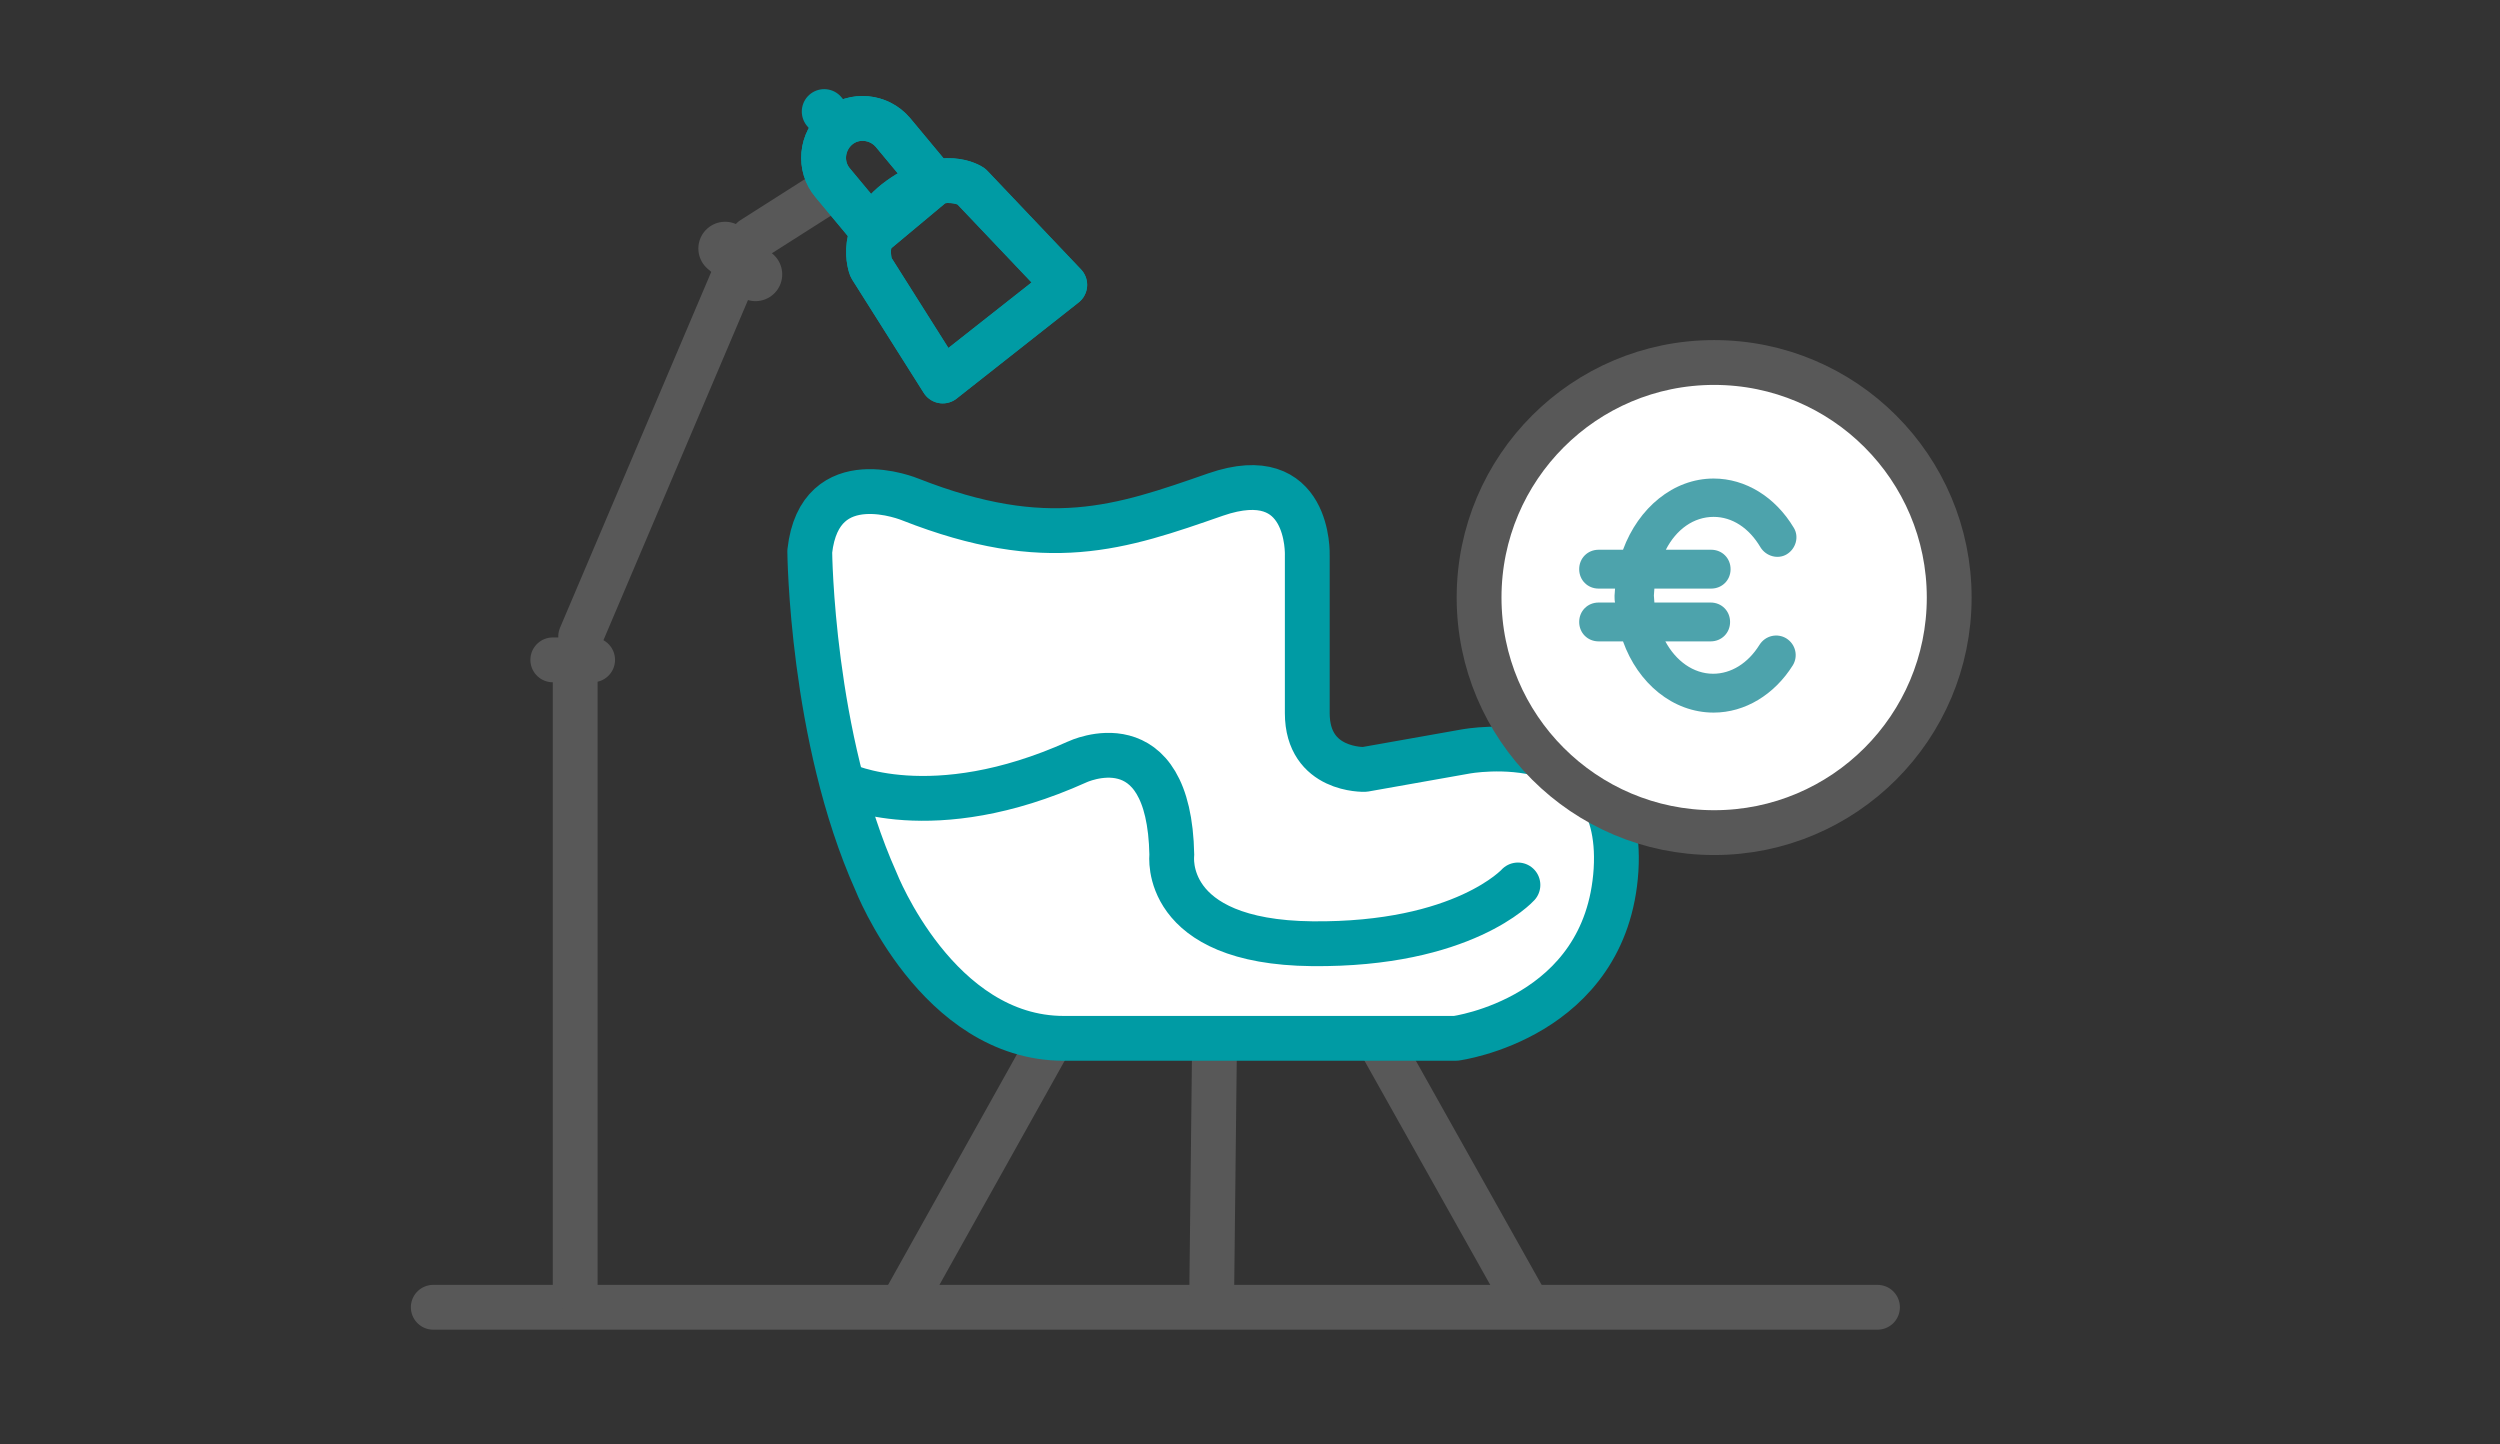
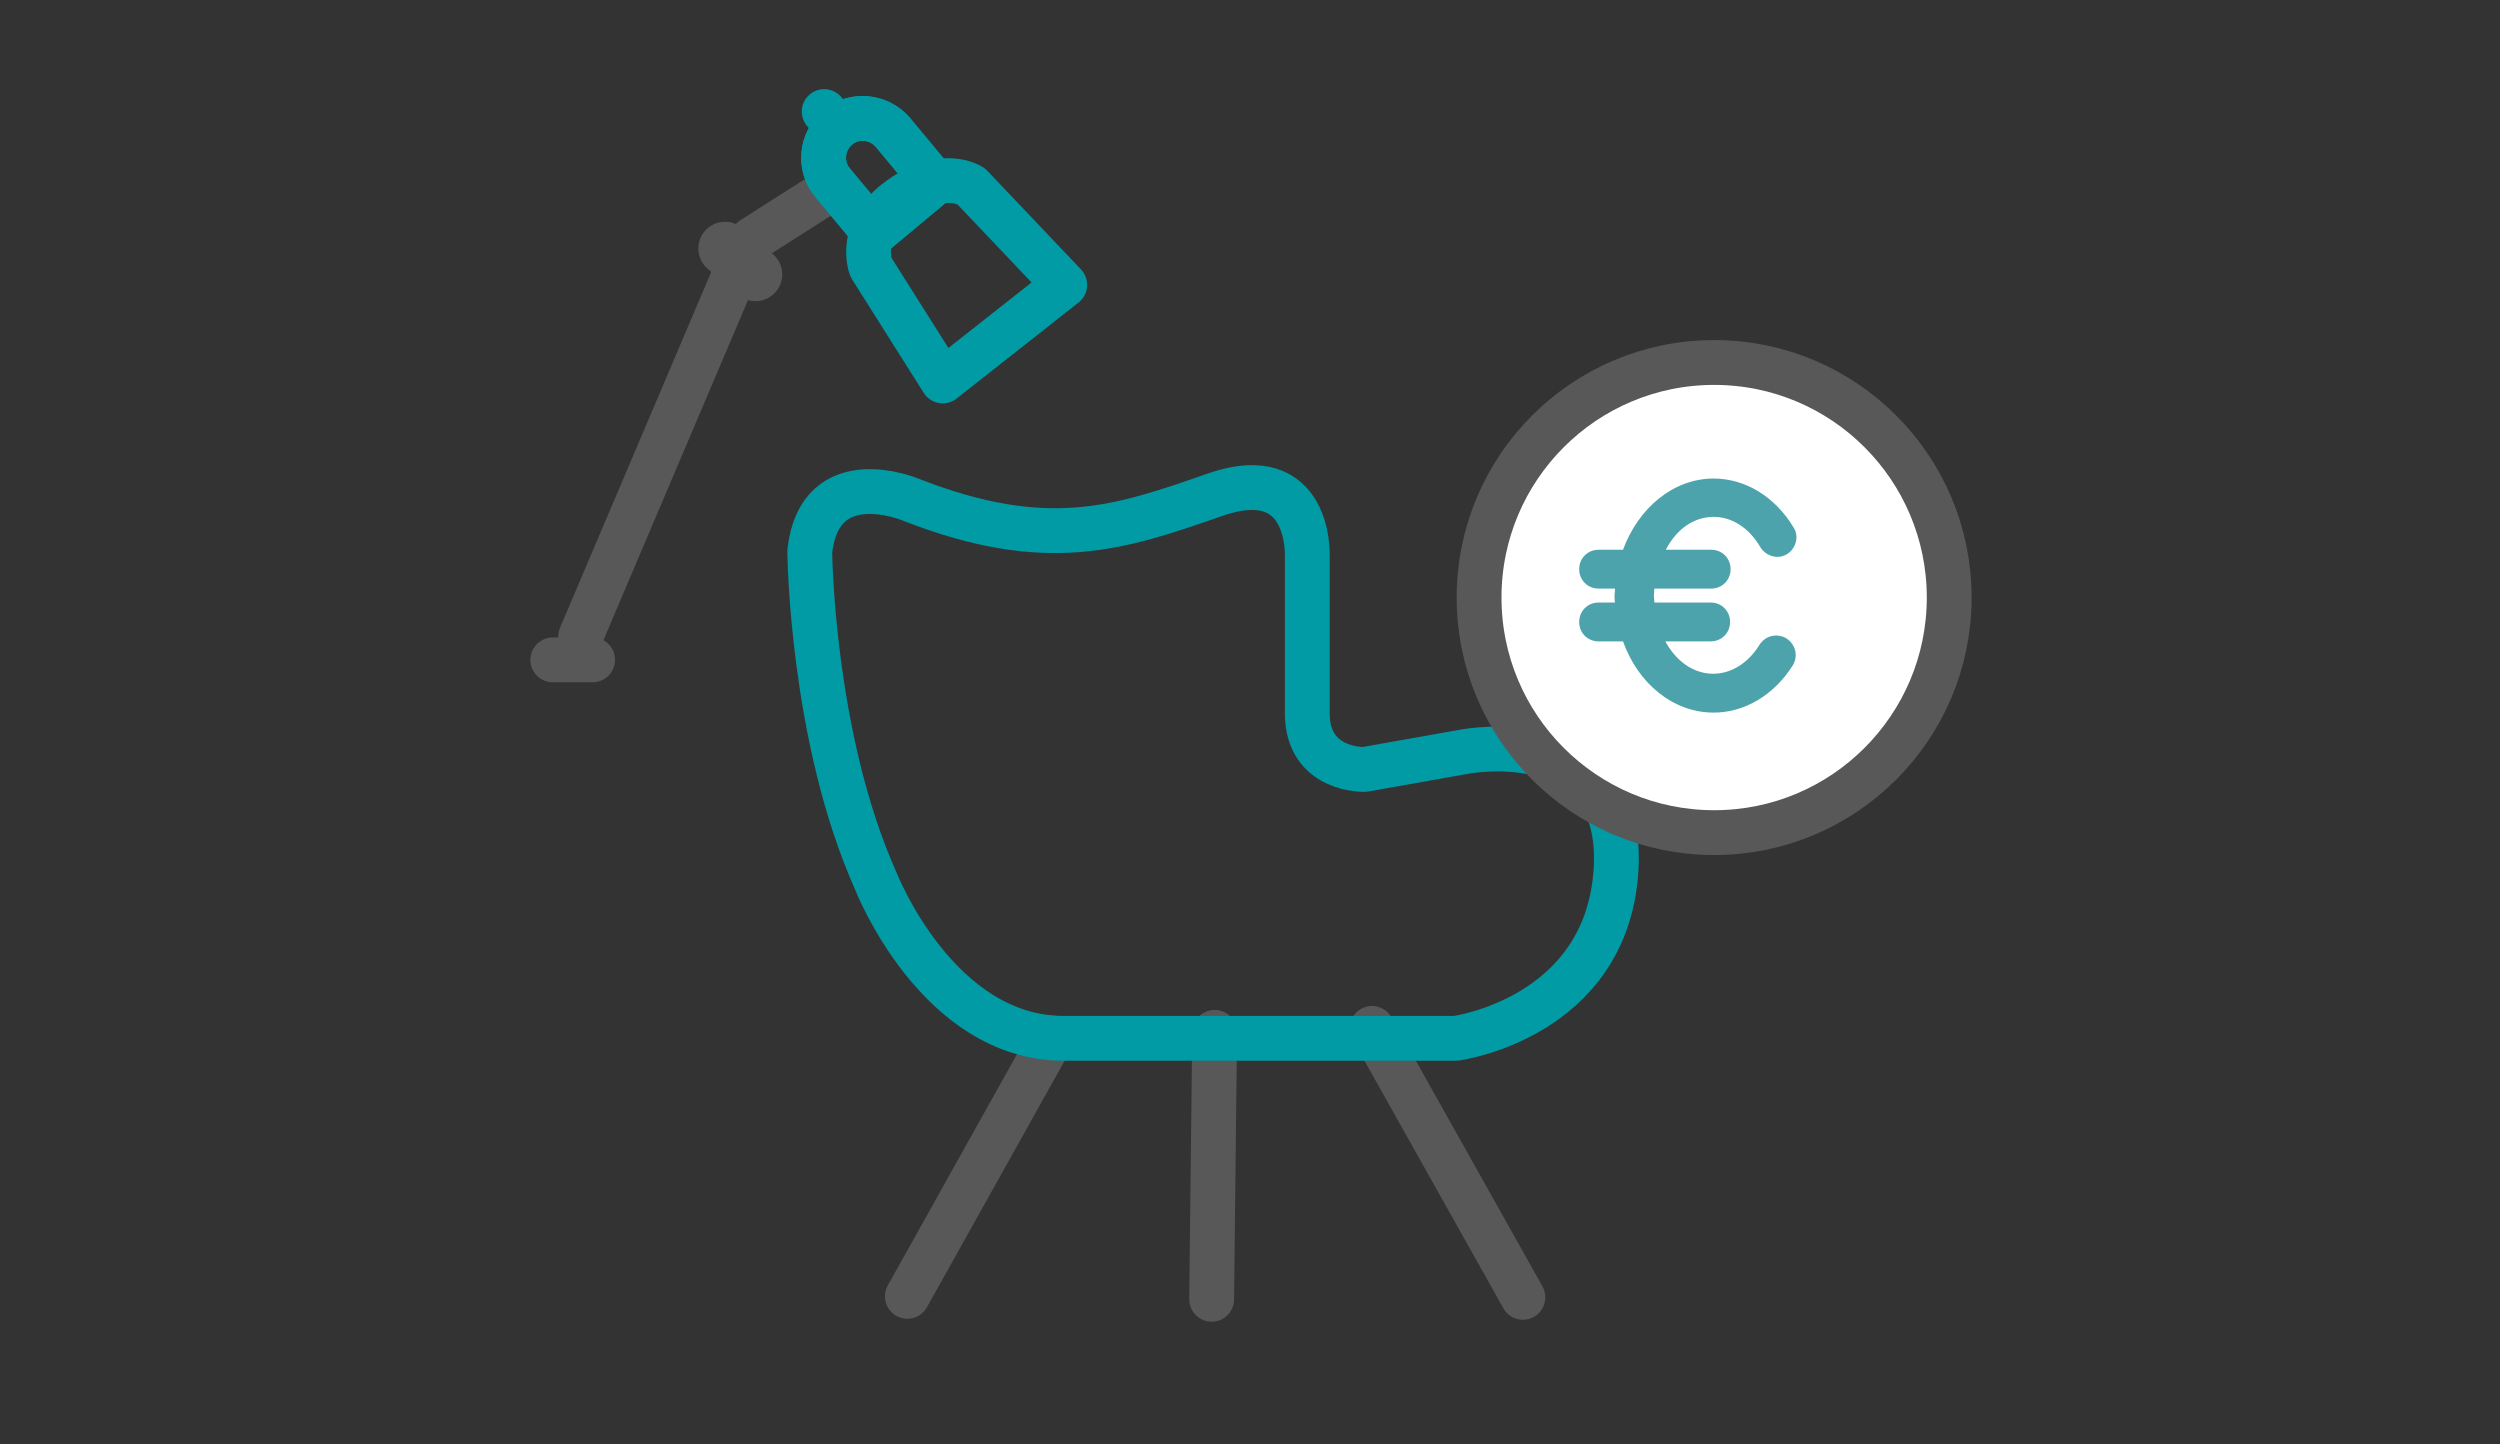
<svg xmlns="http://www.w3.org/2000/svg" id="ingombro" viewBox="0 0 502 290">
  <rect x="0" y="0" width="502" height="290" fill="#333333" stroke="none" />
-   <line x1="87" y1="262.5" x2="377" y2="262.5" style="fill: none; stroke: #585858; stroke-linecap: round; stroke-linejoin: round; stroke-width: 9px;" />
  <g>
    <line x1="211.2" y1="208.4" x2="182.2" y2="260.3" style="fill: none; stroke: #585858; stroke-linecap: round; stroke-linejoin: round; stroke-width: 9px;" />
    <line x1="243.9" y1="207.3" x2="243.3" y2="260.9" style="fill: none; stroke: #585858; stroke-linecap: round; stroke-linejoin: round; stroke-width: 9px;" />
    <line x1="275.5" y1="206.5" x2="305.8" y2="260.5" style="fill: none; stroke: #585858; stroke-linecap: round; stroke-linejoin: round; stroke-width: 9px;" />
-     <path d="M162.6,110.7s.3,37.6,13.3,66.6c0,0,12.3,31.8,37.7,31.8h78.7s30.3-4.3,32.2-34.1c1.8-29.8-30.2-23.9-30.2-23.9l-20.6,3.5s-11.7.3-11.7-11.4v-31.7s1-18.8-18.2-12.2c-19.2,6.7-33.7,11.8-61.2,1,0,0-18-7.6-20,10.4Z" style="fill: #fff;" />
    <path d="M162.6,110.7s.3,37.3,13.3,66.3c0,0,12.3,31.5,37.7,31.5h78.7s30.3-4,32.2-33.8c1.8-29.8-30.2-23.8-30.2-23.8l-20.3,3.6s-11.5.4-11.5-11.3v-31.7s.7-18.8-18.4-12.2c-19.2,6.7-33.8,11.8-61.3,1,0,0-18.2-7.6-20.2,10.4Z" style="fill: none; stroke: #009ba4; stroke-linecap: round; stroke-linejoin: round; stroke-width: 9px;" />
-     <path d="M169.3,157.5s17.7,8.7,47-4.5c0,0,18.5-8.8,19,18.7,0,0-2.2,17.5,28.2,17.8s41.3-11.8,41.3-11.8" style="fill: none; stroke: #009ba4; stroke-linecap: round; stroke-linejoin: round; stroke-width: 9px;" />
  </g>
  <g>
-     <line x1="115.5" y1="259" x2="115.5" y2="136" style="fill: none; stroke: #585858; stroke-linecap: round; stroke-linejoin: round; stroke-width: 9px;" />
    <line x1="116.6" y1="127.8" x2="148.6" y2="52.5" style="fill: none; stroke: #585858; stroke-linecap: round; stroke-linejoin: round; stroke-width: 9px;" />
    <line x1="151.1" y1="48" x2="165.4" y2="38.9" style="fill: none; stroke: #585858; stroke-linecap: round; stroke-linejoin: round; stroke-width: 9px;" />
    <path d="M187.7,36.7l-12.1,10.1-8.4-10.1c-2.8-3.3-2.3-8.3,1-11.1h0c3.3-2.8,8.3-2.3,11.1,1l8.4,10.1Z" style="fill: none; stroke: #009ba4; stroke-linecap: round; stroke-linejoin: round; stroke-width: 9px;" />
    <line x1="168.1" y1="25.5" x2="165.5" y2="22.4" style="fill: none; stroke: #009ba4; stroke-linecap: round; stroke-linejoin: round; stroke-width: 9px;" />
-     <path d="M189.3,76.5l24.5-19.3-18.8-19.8s-5.5-3.8-14.3,2.5-5.8,13.8-5.8,13.8l14.4,22.8Z" style="fill: none; stroke: #009ba4; stroke-linecap: round; stroke-linejoin: round; stroke-width: 9px;" />
    <line x1="111" y1="132.5" x2="119" y2="132.5" style="fill: none; stroke: #585858; stroke-linecap: round; stroke-linejoin: round; stroke-width: 9px;" />
    <line x1="145.6" y1="49.9" x2="151.7" y2="55.1" style="fill: none; stroke: #585858; stroke-linecap: round; stroke-linejoin: round; stroke-width: 10.74px;" />
    <path d="M189.3,76.5l24.5-19.3-18.8-19.8s-5.5-3.8-14.3,2.5-5.8,13.8-5.8,13.8l14.4,22.8Z" style="fill: none; stroke: #009ba4; stroke-linecap: round; stroke-linejoin: round; stroke-width: 9px;" />
    <path d="M187.7,36.7l-12.1,10.1-8.4-10.1c-2.8-3.3-2.3-8.3,1-11.1h0c3.3-2.8,8.3-2.3,11.1,1l8.4,10.1Z" style="fill: none; stroke: #009ba4; stroke-linecap: round; stroke-linejoin: round; stroke-width: 9px;" />
  </g>
  <g>
    <circle cx="344.2" cy="119.99" r="47.2" style="fill: #fff; stroke: #585858; stroke-linecap: round; stroke-linejoin: round; stroke-width: 9px;" />
    <path d="M344.1,103.79c3.7,0,7.1,2.2,9.4,6.1,1.1,1.8,3.5,2.5,5.3,1.4,1.8-1.1,2.5-3.5,1.4-5.3-3.7-6.2-9.7-9.9-16.1-9.9-8.1,0-15.1,5.9-18.2,14.3h-4.9c-2.2,0-3.9,1.7-3.9,3.9s1.7,3.9,3.9,3.9h3.3c0,.5-.1,1-.1,1.4,0,.5,0,1,.1,1.4h-3.3c-2.2,0-3.9,1.7-3.9,3.9s1.7,3.9,3.9,3.9h4.9c3,8.4,10,14.3,18.2,14.3,6.3,0,12.2-3.6,15.9-9.5,1.1-1.8.6-4.2-1.3-5.4-1.8-1.1-4.2-.6-5.4,1.3-2.3,3.7-5.7,5.8-9.3,5.8-4,0-7.5-2.6-9.6-6.5h9.1c2.2,0,3.9-1.7,3.9-3.9s-1.7-3.9-3.9-3.9h-11.3c0-.5-.1-.9-.1-1.4s.1-1,.1-1.4h11.4c2.2,0,3.9-1.7,3.9-3.9s-1.7-3.9-3.9-3.9h-9.1c2.1-4.1,5.6-6.6,9.6-6.6Z" style="fill: #4da3ac;" />
  </g>
</svg>